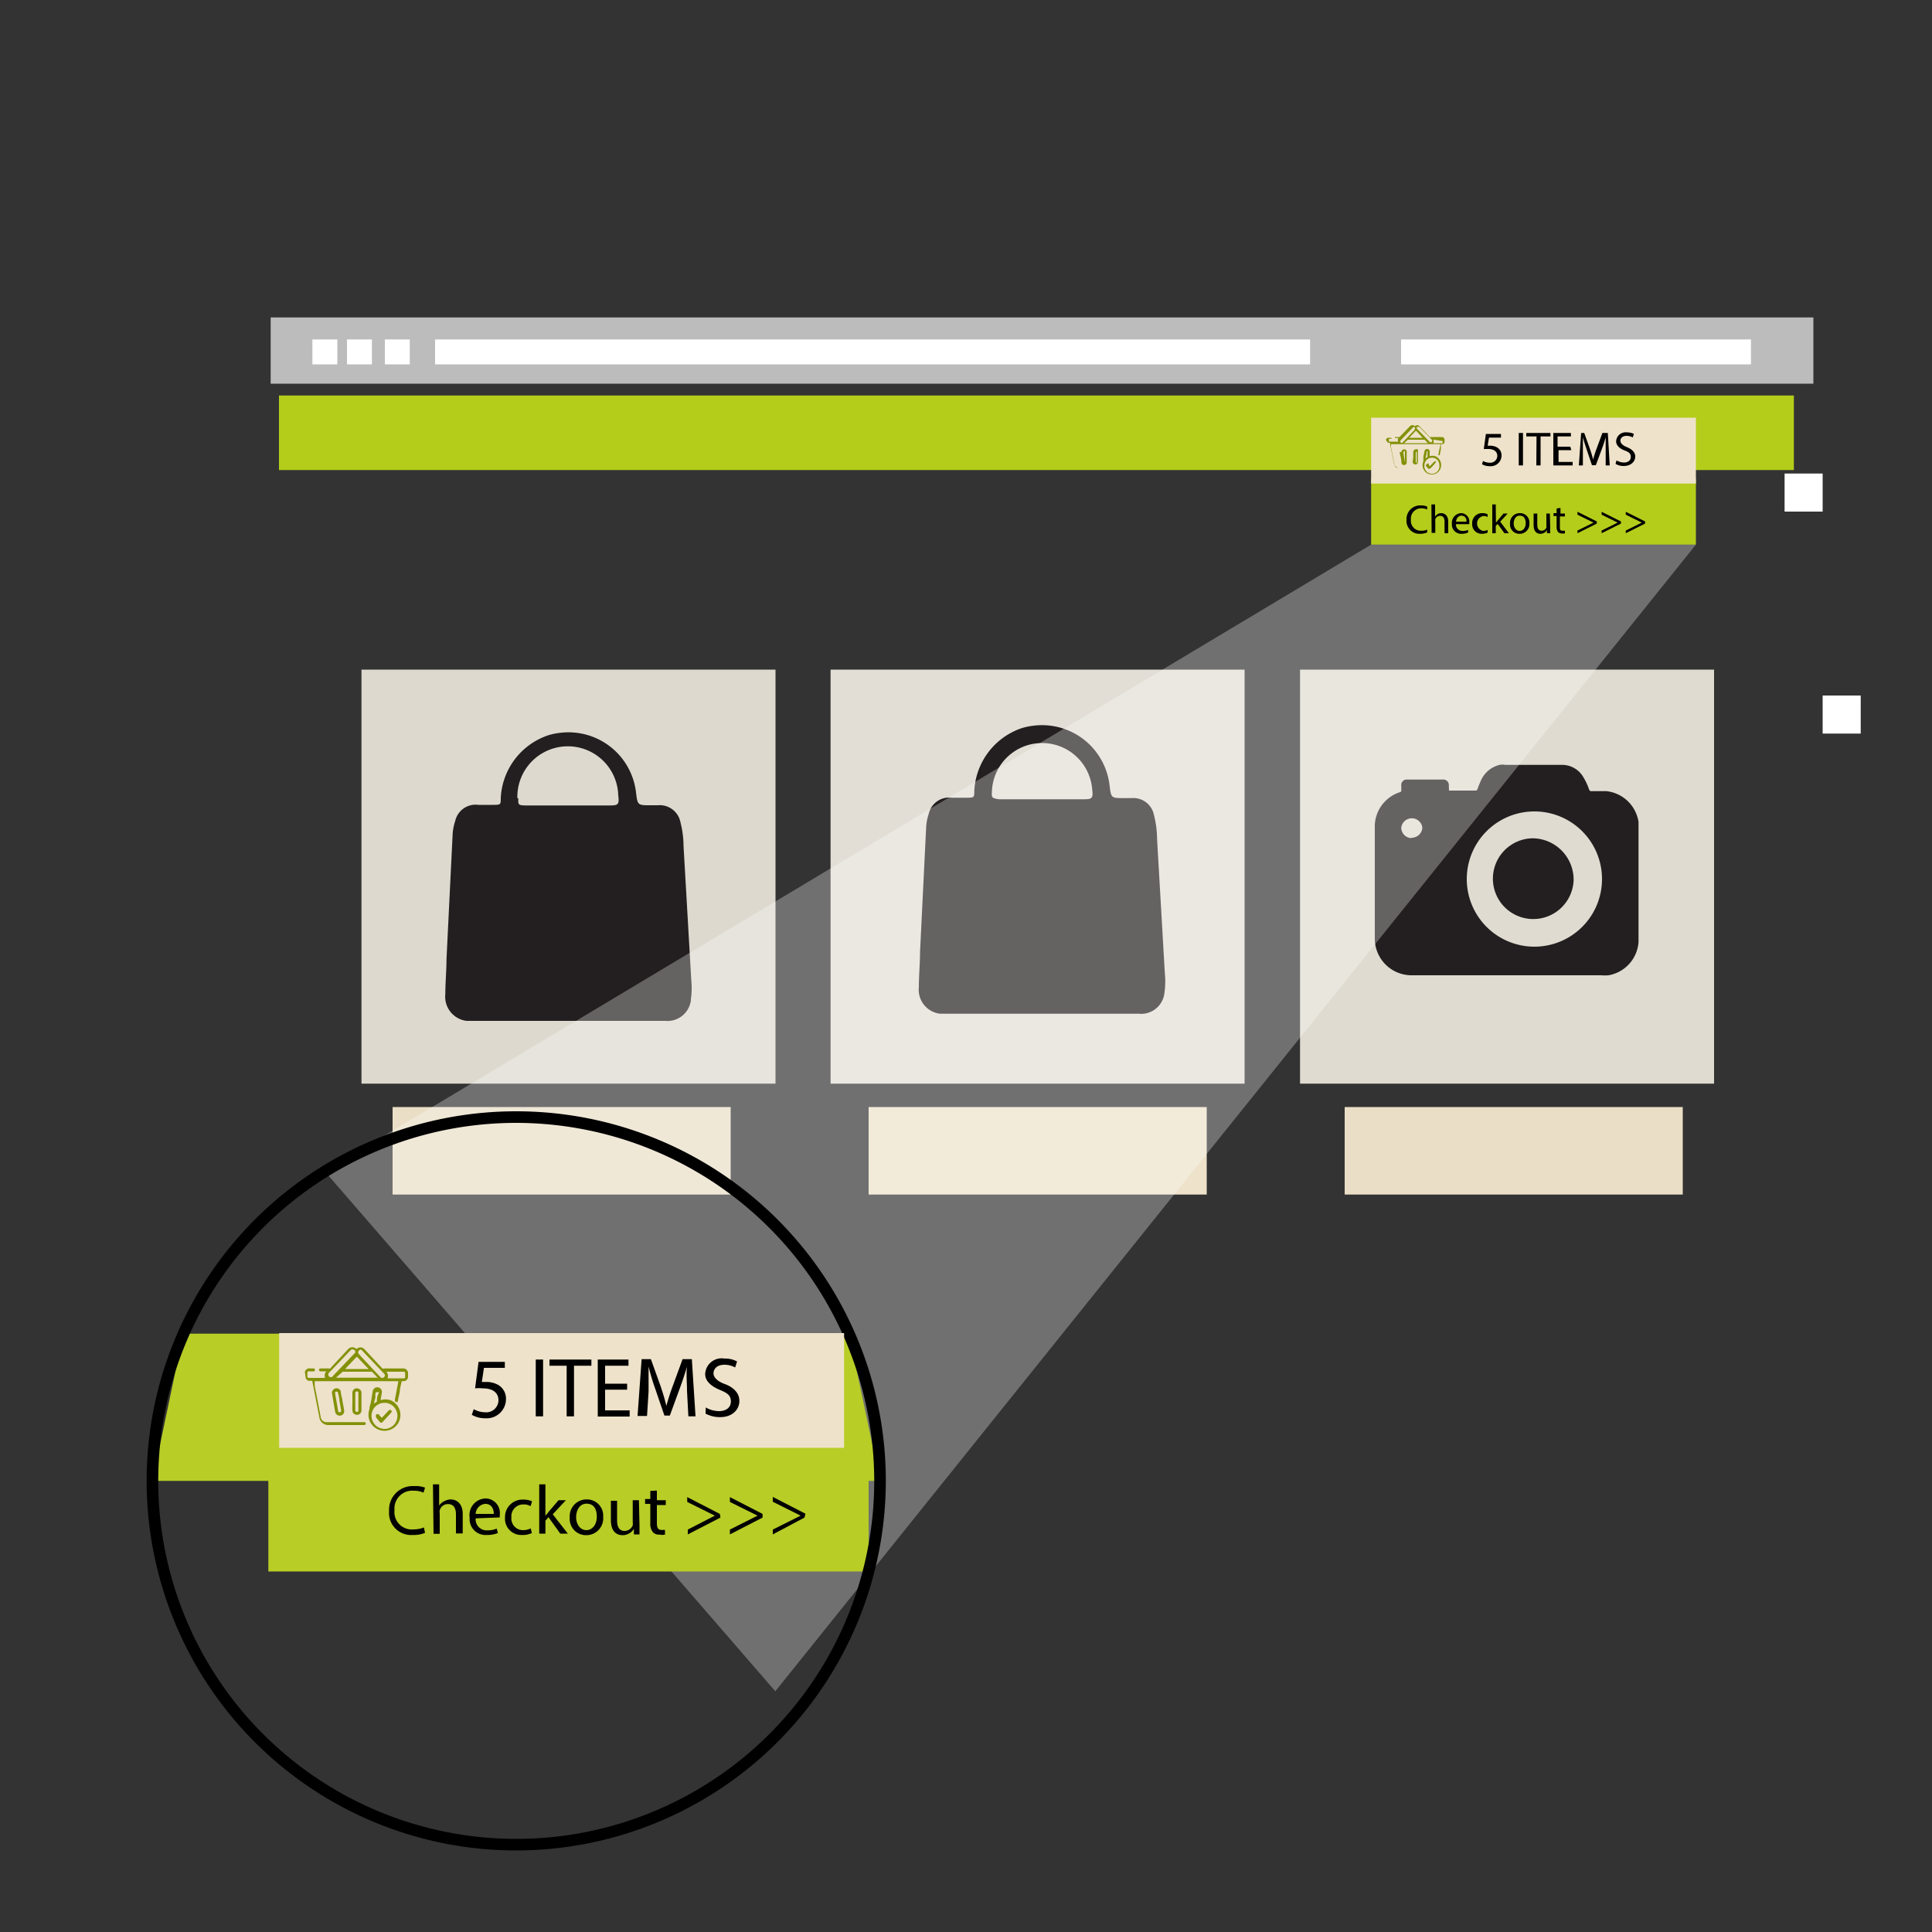
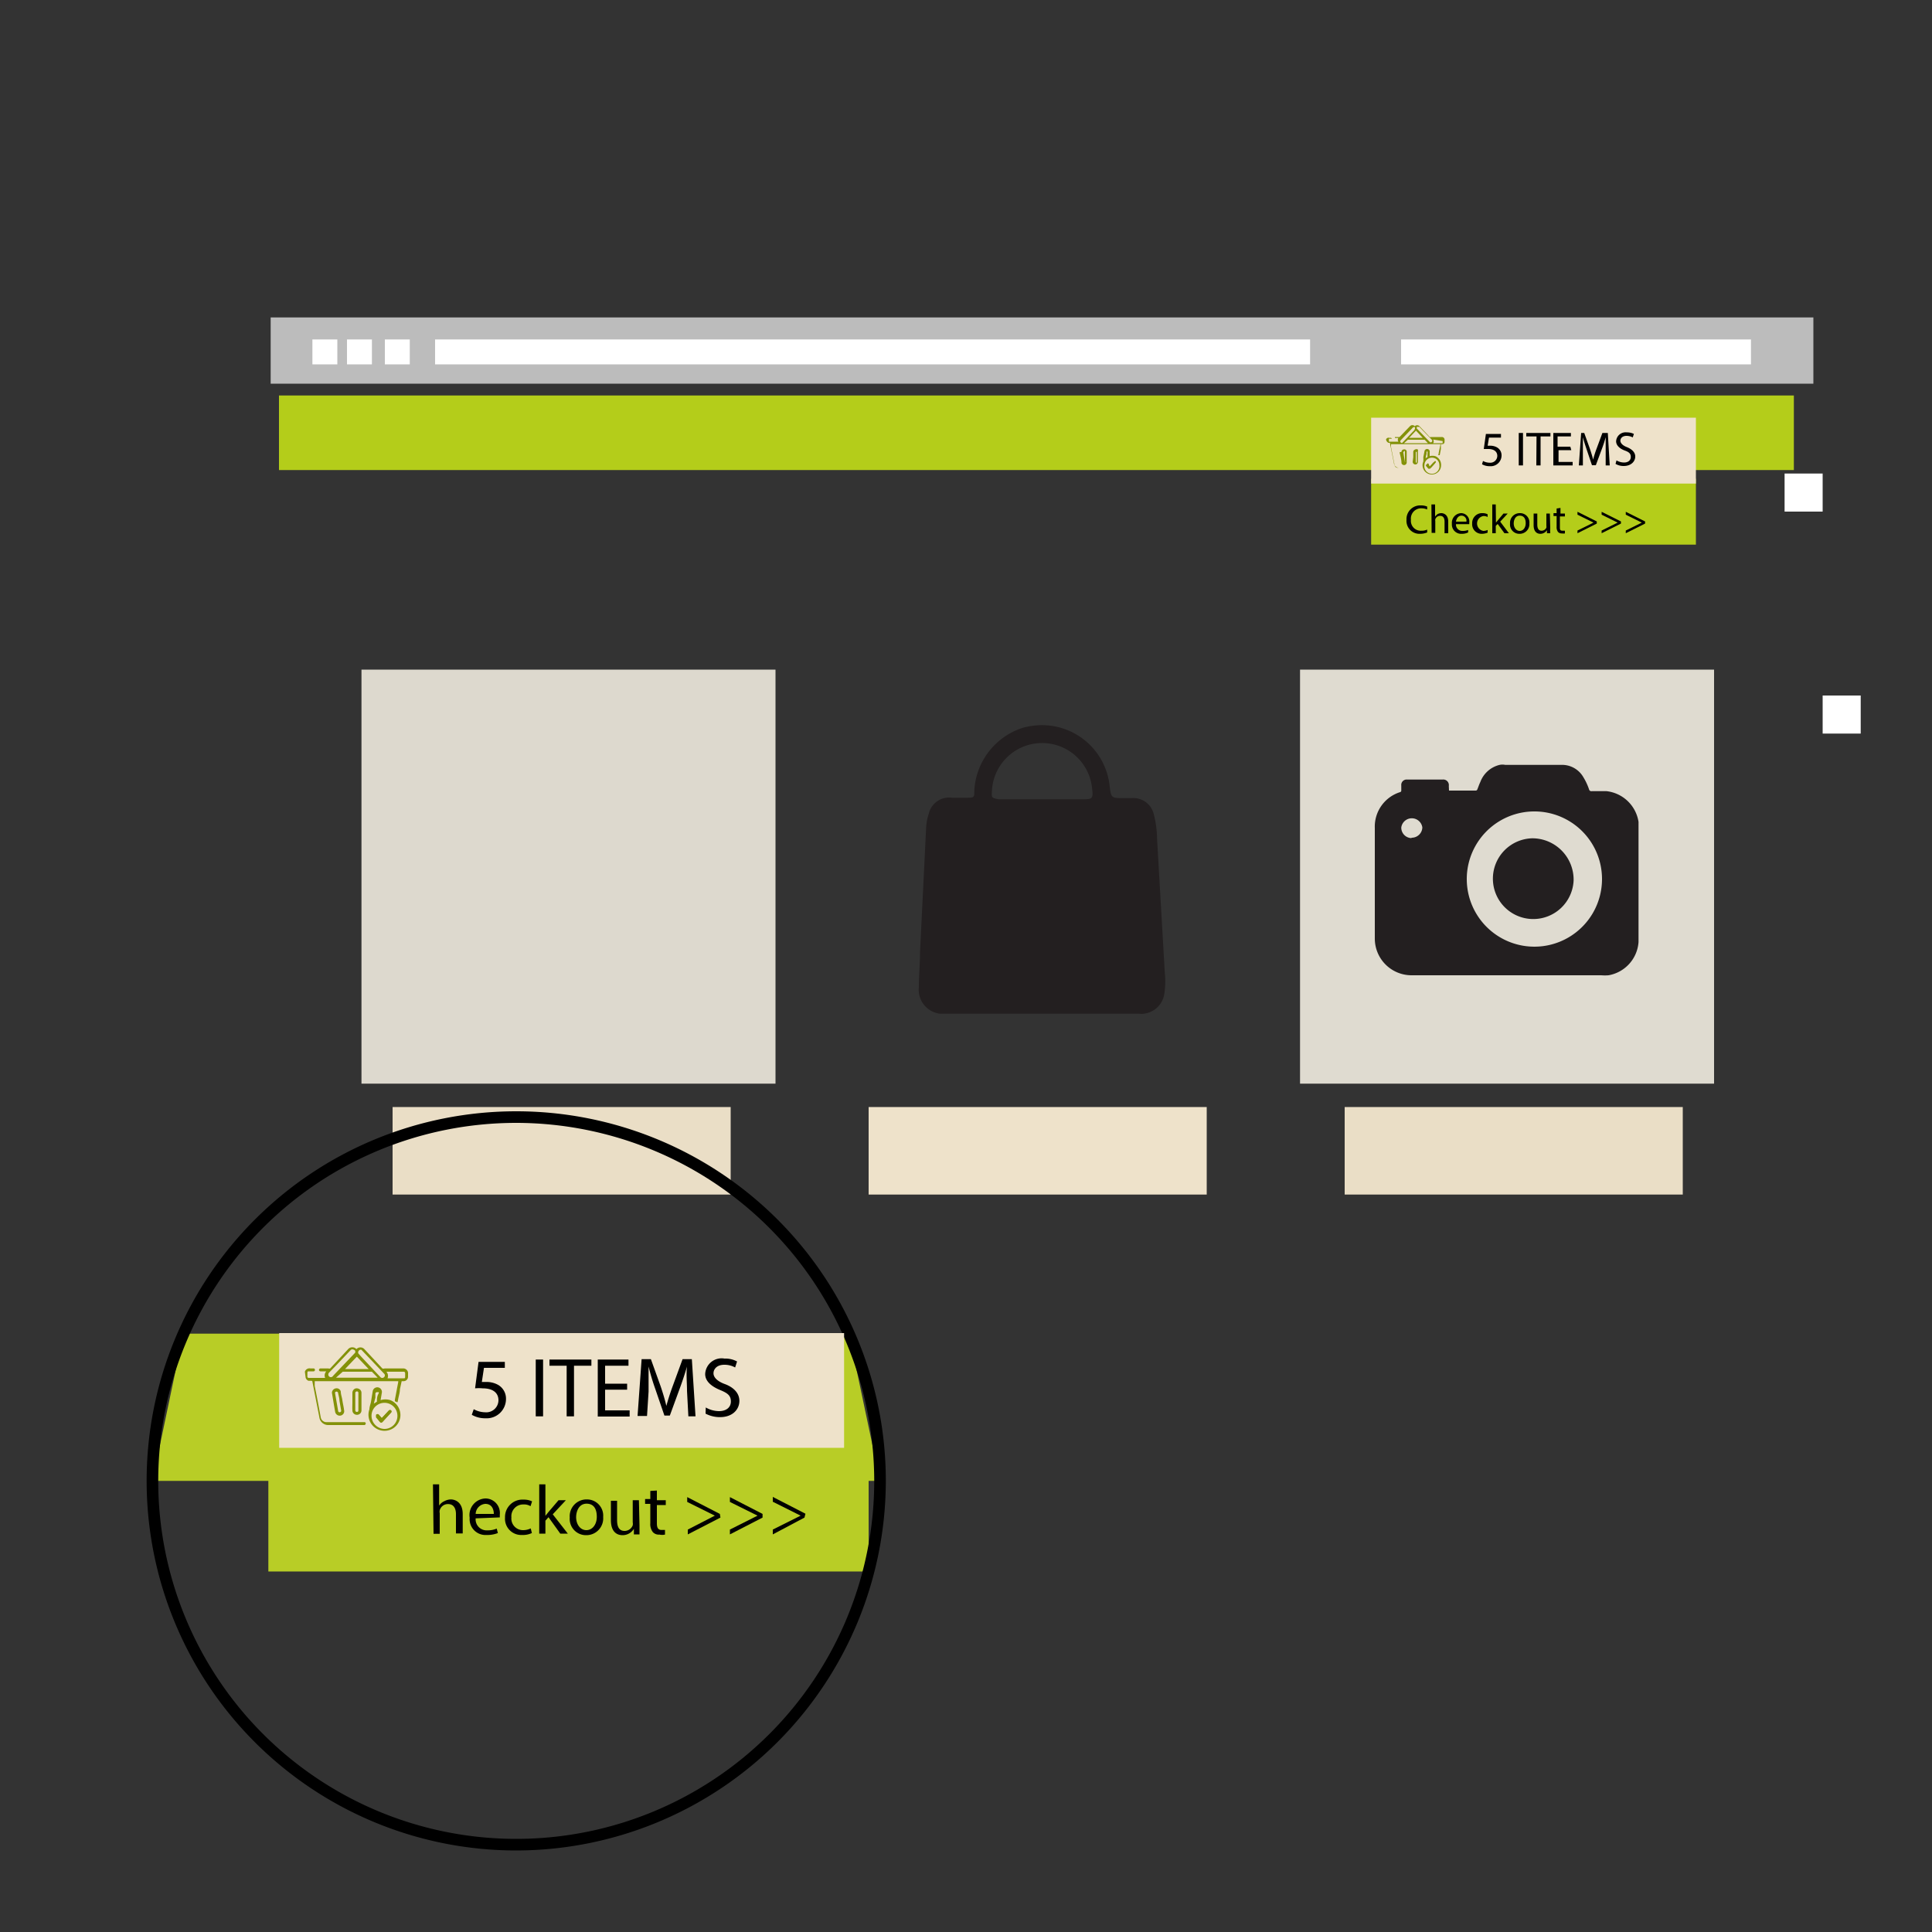
<svg xmlns="http://www.w3.org/2000/svg" id="Layer_1" data-name="Layer 1" viewBox="0 0 100 100">
  <rect x="0" y="0" width="100" height="100" fill="#333333" stroke="none" />
  <defs>
    <style>.cls-1{fill:#fff;}.cls-2{fill:#dfdbd0;}.cls-3{fill:#ddd9ce;}.cls-4{fill:#e2ded5;}.cls-5{fill:#eadec6;}.cls-6{fill:#eee2ca;}.cls-7{fill:#231f20;}.cls-8{fill:#bcbcbc;}.cls-9{fill:#b4cd1a;}.cls-10{fill:#839108;}.cls-11{opacity:0.3;}.cls-12{fill:#b8cd26;}</style>
  </defs>
  <rect class="cls-1" x="92.37" y="24.51" width="1.97" height="1.97" />
  <rect class="cls-1" x="94.34" y="36" width="1.97" height="1.97" />
  <rect class="cls-1" x="85.25" y="24.51" width="1.97" height="1.97" />
  <rect class="cls-2" x="67.29" y="34.66" width="21.43" height="21.43" />
  <rect class="cls-3" x="18.71" y="34.66" width="21.43" height="21.43" />
-   <rect class="cls-4" x="42.99" y="34.66" width="21.43" height="21.43" />
  <rect class="cls-5" x="69.6" y="57.3" width="17.5" height="4.53" />
  <rect class="cls-6" x="44.96" y="57.3" width="17.5" height="4.53" />
  <rect class="cls-5" x="20.32" y="57.3" width="17.5" height="4.53" />
  <path class="cls-7" d="M60.29,50.35q-.2-3.47-.4-6.93a5.12,5.12,0,0,0-.16-1.23,1.09,1.09,0,0,0-1.17-.88h-.38c-.67,0-.67,0-.75-.67a3.52,3.52,0,0,0-3.92-3.08,3.36,3.36,0,0,0-.63.13,3.62,3.62,0,0,0-2.45,3.23c0,.36,0,.37-.41.37h-.75a1.08,1.08,0,0,0-1.2.84,2.69,2.69,0,0,0-.13.64l-.32,6.52c0,.6-.06,1.2-.06,1.8a1.25,1.25,0,0,0,1.1,1.38H58.94a1.21,1.21,0,0,0,1.33-1.07v0A4.17,4.17,0,0,0,60.29,50.35ZM51.34,41a2.6,2.6,0,0,1,5.19-.16c.06.49,0,.53-.46.53H51.69C51.34,41.31,51.32,41.28,51.34,41Z" />
-   <path class="cls-7" d="M35.78,50.72q-.2-3.47-.4-6.93a5.06,5.06,0,0,0-.16-1.23,1.09,1.09,0,0,0-1.17-.88h-.38c-.67,0-.67,0-.75-.67A3.52,3.52,0,0,0,29,37.93a3.36,3.36,0,0,0-.63.13,3.61,3.61,0,0,0-2.45,3.23c0,.36,0,.37-.41.37h-.75a1.08,1.08,0,0,0-1.2.84,2.69,2.69,0,0,0-.13.64l-.32,6.52c0,.6-.06,1.19-.06,1.79a1.26,1.26,0,0,0,1.1,1.39H34.43a1.22,1.22,0,0,0,1.33-1.07v-.05A4.18,4.18,0,0,0,35.78,50.72Zm-9-9.4A2.6,2.6,0,0,1,32,41.16c.06.49,0,.53-.46.53H27.18C26.83,41.68,26.81,41.65,26.83,41.32Z" />
  <path class="cls-7" d="M75,40.92h1.38a.09.09,0,0,0,.09-.07c.05-.12.09-.25.15-.37a1.42,1.42,0,0,1,1-.89.71.71,0,0,1,.29,0H80.8a1.27,1.27,0,0,1,1.15.63,3.11,3.11,0,0,1,.3.64.12.12,0,0,0,.14.09h.76a1.89,1.89,0,0,1,1.66,1.59v6.22a1.88,1.88,0,0,1-1.55,1.72,2.41,2.41,0,0,1-.38,0H73.06a1.9,1.9,0,0,1-1.9-1.9V42.86A1.87,1.87,0,0,1,72.47,41a.08.08,0,0,0,.06-.08v-.26a.28.28,0,0,1,.24-.31h1.89a.29.29,0,0,1,.33.33ZM79.36,42a3.5,3.5,0,1,0,.12,0Zm-6.3,1.36a.55.55,0,0,0,.56-.53h0a.55.55,0,0,0-1.09,0A.54.54,0,0,0,73.06,43.38Z" />
  <path class="cls-7" d="M81.45,45.57a2.09,2.09,0,1,1-2.13-2.18,2.14,2.14,0,0,1,2.13,2.15Z" />
  <rect class="cls-8" x="14.01" y="16.43" width="79.85" height="3.43" />
  <rect class="cls-1" x="22.52" y="17.57" width="45.29" height="1.29" />
  <rect class="cls-1" x="72.52" y="17.57" width="18.11" height="1.29" />
  <rect class="cls-1" x="19.92" y="17.57" width="1.29" height="1.29" />
  <rect class="cls-1" x="17.96" y="17.57" width="1.29" height="1.29" />
  <rect class="cls-1" x="16.17" y="17.57" width="1.29" height="1.29" />
  <rect class="cls-9" x="14.44" y="20.47" width="78.41" height="3.86" />
  <rect class="cls-9" x="70.97" y="24.78" width="16.81" height="3.41" />
  <rect class="cls-6" x="70.97" y="21.62" width="16.81" height="3.41" />
  <path class="cls-10" d="M71.74,22.76a.13.13,0,0,1,.16-.1H72a0,0,0,0,1,.05.05,0,0,0,0,1-.05,0h-.11s0,0,0,.05v.1a0,0,0,0,0,0,0h.49a.17.17,0,0,1,0-.19h-.18a0,0,0,0,1,0-.05,0,0,0,0,1,0,0h.24l0,0,.54-.56a.17.17,0,0,1,.25,0h0a.17.17,0,0,1,.24,0c.18.19.36.37.53.56a.13.13,0,0,0,.08,0h.54a.14.14,0,0,1,.15.16v.08a.12.12,0,0,1-.13.13h-.06c0,.08,0,.17,0,.25l-.06.32s0,0-.06,0,0,0,0-.06.07-.34.1-.51v0H72l0,.15.18.92a.16.16,0,0,0,.18.15H73.5s0,0,0,0,0,0,0,0a0,0,0,0,1,0,0H72.42a.26.26,0,0,1-.27-.23l-.21-1.06a0,0,0,0,0,0,0h-.08s-.07-.05-.09-.09Zm.93.18h1.24l-.17-.18h-.87s0,0,0,0Zm.57-.75s0-.07,0-.08-.06,0-.09,0l-.44.46-.21.22a.08.08,0,0,0,0,.11.06.06,0,0,0,.1,0l0,0,.61-.64S73.23,22.2,73.24,22.19Zm.18-.09a.09.09,0,0,0-.08,0,.1.1,0,0,0,0,.09,1.14,1.14,0,0,1,.11.11l.55.57a.07.07,0,0,0,.11,0,.08.08,0,0,0,0-.11l-.66-.68S73.43,22.11,73.42,22.1Zm.22.56-.35-.37-.35.37Zm.54.09a.17.17,0,0,1,0,.19h.49a0,0,0,0,0,0,0v-.11s0,0,0,0Z" />
  <path class="cls-10" d="M74,23.61a.57.57,0,0,1,.29,0,.49.49,0,0,1,.3.5.48.48,0,1,1-.92-.22,1.43,1.43,0,0,0,0-.22l.06-.31a.14.14,0,0,1,.16-.12.14.14,0,0,1,.11.17C74,23.49,74,23.55,74,23.61Zm.5.46a.38.38,0,0,0-.38-.38.39.39,0,0,0-.39.38.39.39,0,1,0,.77,0Zm-.7-.36.09-.06a0,0,0,0,0,0,0,1.7,1.7,0,0,1,0-.22s0-.06,0-.06-.05,0-.05,0a.5.5,0,0,0,0,.12A1.42,1.42,0,0,0,73.79,23.71Z" />
  <path class="cls-10" d="M72.54,23.39a.13.13,0,0,1,.13-.13.12.12,0,0,1,.14.1c0,.08,0,.16,0,.25s0,.2,0,.3a.14.14,0,0,1-.11.16.14.14,0,0,1-.16-.1c0-.19-.06-.38-.1-.56Zm.09,0h0l.09.53a.05.05,0,0,0,0,0,.05.05,0,0,0,0-.06c0-.1,0-.2,0-.3a1.85,1.85,0,0,1,0-.23.05.05,0,0,0,0,0A0,0,0,0,0,72.63,23.4Z" />
  <path class="cls-10" d="M73.15,23.66V23.4a.13.13,0,0,1,.09-.13.14.14,0,0,1,.15,0,.16.16,0,0,1,0,.09v.54a.13.13,0,0,1-.13.14.14.14,0,0,1-.14-.14Zm.18,0v-.27a0,0,0,0,0,0,0,0,0,0,0,0-.05,0v.53h0a0,0,0,0,0,.05.05,0,0,0,0,0,0-.05v-.27Z" />
  <path class="cls-10" d="M74,24.15,73.94,24a.05.05,0,0,0-.07,0,.06.06,0,0,0,0,.08l.11.13s0,0,.09,0l.19-.21.06-.07s0-.05,0-.06a0,0,0,0,0-.06,0l0,0Z" />
  <path class="cls-10" d="M74,24.15l.21-.23,0,0a0,0,0,0,1,.06,0s0,0,0,.06l-.06.07-.19.21s-.06,0-.09,0l-.11-.13a.06.06,0,0,1,0-.08.05.05,0,0,1,.07,0Z" />
  <path d="M77.69,22.65h-.62l-.07.42h.14a.7.7,0,0,1,.35.09.47.47,0,0,1,.23.42.56.56,0,0,1-.61.55.77.77,0,0,1-.4-.1l.05-.17a.74.74,0,0,0,.35.09.36.36,0,0,0,.39-.35c0-.21-.15-.36-.47-.36l-.23,0,.11-.78h.78Z" />
  <path d="M78.83,22.41v1.68h-.22V22.41Z" />
  <path d="M79.53,22.59H79v-.18h1.25v.18h-.51v1.5h-.22Z" />
  <path d="M81.33,23.3h-.66v.61h.73v.18h-1V22.41h.91v.18h-.69v.53h.66Z" />
  <path d="M83.11,23.35c0-.23,0-.51,0-.72h0a6.72,6.72,0,0,1-.21.64l-.3.81H82.4l-.27-.8c-.08-.24-.15-.45-.2-.65h0c0,.21,0,.49,0,.74l0,.72h-.21l.12-1.68H82l.29.81c.07.21.13.4.17.57h0a5.13,5.13,0,0,1,.18-.57l.3-.81h.28l.1,1.68h-.21Z" />
  <path d="M83.67,23.83a.78.78,0,0,0,.39.11c.22,0,.35-.12.35-.29s-.09-.25-.31-.33-.45-.24-.45-.48a.49.49,0,0,1,.55-.46.81.81,0,0,1,.37.08l-.06.18a.7.7,0,0,0-.32-.08c-.23,0-.32.14-.32.25s.1.24.33.33.44.25.44.49-.2.49-.6.49a.81.81,0,0,1-.42-.11Z" />
  <path d="M73.87,27.56a1,1,0,0,1-.37.07.67.67,0,0,1-.7-.72.71.71,0,0,1,.74-.75.82.82,0,0,1,.33.06l0,.15a.74.74,0,0,0-.29-.06.53.53,0,0,0-.55.59.51.51,0,0,0,.54.57.64.64,0,0,0,.3-.06Z" />
  <path d="M74.09,26.11h.19v.63h0a.53.53,0,0,1,.13-.13.41.41,0,0,1,.19-.05c.14,0,.36.09.36.44v.6h-.19V27c0-.17-.06-.3-.23-.3a.26.26,0,0,0-.25.18.25.25,0,0,0,0,.09v.61h-.19Z" />
  <path d="M75.36,27.13a.33.33,0,0,0,.35.35.67.67,0,0,0,.28-.05l0,.13a.74.74,0,0,1-.33.07.48.48,0,0,1-.51-.52.5.5,0,0,1,.48-.55.43.43,0,0,1,.42.48v.09ZM75.9,27a.26.26,0,0,0-.25-.31c-.19,0-.27.18-.29.31Z" />
  <path d="M77,27.57a.81.81,0,0,1-.3.06.49.49,0,0,1-.5-.53.51.51,0,0,1,.54-.54.55.55,0,0,1,.26.06l0,.14a.42.42,0,0,0-.22-.05.39.39,0,0,0,0,.77.55.55,0,0,0,.22-.05Z" />
  <path d="M77.43,27.05h0l.09-.11.3-.36h.22l-.39.42.45.6h-.23l-.35-.48-.1.1v.38h-.18V26.11h.18Z" />
  <path d="M79.16,27.09a.5.5,0,0,1-.51.54.48.48,0,0,1-.49-.53.5.5,0,0,1,.51-.54A.48.48,0,0,1,79.16,27.09Zm-.81,0c0,.22.13.39.31.39s.31-.17.31-.4-.09-.39-.31-.39S78.35,26.9,78.35,27.1Z" />
  <path d="M80.24,27.33a2.26,2.26,0,0,0,0,.27h-.17v-.16h0a.4.4,0,0,1-.34.19c-.16,0-.35-.09-.35-.45v-.6h.19v.57c0,.19.06.32.22.32a.27.27,0,0,0,.25-.16.36.36,0,0,0,0-.1v-.63h.18Z" />
  <path d="M80.77,26.29v.29H81v.15h-.26v.55c0,.12,0,.19.14.19H81v.14a.5.5,0,0,1-.16,0,.25.25,0,0,1-.2-.08.41.41,0,0,1-.07-.27v-.55h-.16v-.15h.16v-.24Z" />
  <path d="M82.65,27.1l-1,.5v-.14l.83-.41h0l-.83-.41v-.15l1,.5Z" />
  <path d="M83.9,27.1l-1,.5v-.14l.83-.41h0l-.83-.41v-.15l1,.5Z" />
  <path d="M85.15,27.1l-1,.5v-.14l.83-.41h0l-.83-.41v-.15l1,.5Z" />
  <g class="cls-11">
-     <polygon class="cls-1" points="70.97 28.19 16.81 60.63 40.13 87.54 87.78 28.19 70.97 28.19" />
-   </g>
+     </g>
  <polygon class="cls-12" points="9.49 69.03 7.89 76.65 45.55 76.65 43.94 69.03 9.49 69.03" />
  <rect class="cls-12" x="13.89" y="74.25" width="31.07" height="7.09" />
  <path d="M26.72,95.78A19.13,19.13,0,1,1,45.85,76.65,19.15,19.15,0,0,1,26.72,95.78Zm0-37.66A18.53,18.53,0,1,0,45.25,76.65,18.55,18.55,0,0,0,26.72,58.12Z" />
  <rect class="cls-6" x="14.45" y="69" width="29.24" height="5.94" />
  <path class="cls-10" d="M15.78,71a.25.25,0,0,1,.29-.17h.15a.07.07,0,0,1,.08.08.07.07,0,0,1-.08.07H16c-.07,0-.09,0-.09.1v.16a.07.07,0,0,0,.07.08h.85a.31.31,0,0,1,.06-.34H16.6a.08.08,0,0,1-.09-.07.08.08,0,0,1,.09-.08H17a.11.11,0,0,0,.09,0l.93-1a.29.29,0,0,1,.43,0h0a.28.28,0,0,1,.41,0l.93,1a.17.17,0,0,0,.12,0h.94a.25.25,0,0,1,.27.28v.15a.23.23,0,0,1-.23.23h-.1l-.09.42c0,.18-.07.37-.1.56s-.05.09-.1.08-.07,0-.06-.11c.06-.3.11-.59.17-.89a.13.13,0,0,0,0-.06H16.29c0,.08,0,.17,0,.25.11.54.21,1.07.31,1.61a.3.3,0,0,0,.32.26h1.95s.06,0,.06.07a.08.08,0,0,1-.07.08H17a.46.46,0,0,1-.47-.4l-.36-1.84s0-.05-.05-.05h-.15a.24.24,0,0,1-.15-.16Zm1.61.31h2.16l-.3-.31-.05,0H17.74l0,0Zm1-1.3c0-.08,0-.12-.07-.14a.13.13,0,0,0-.16,0l-.76.8-.37.38a.14.14,0,0,0,0,.19.13.13,0,0,0,.19,0l.05-.06,1.07-1.12A.25.25,0,0,0,18.39,70Zm.31-.15a.14.14,0,0,0-.14.07.12.12,0,0,0,0,.14l.19.21.94,1a.13.13,0,0,0,.19,0,.12.12,0,0,0,0-.18l-1.14-1.2Zm.38,1-.61-.64-.61.64ZM20,71a.33.33,0,0,1,.06.34h.84c.05,0,.07,0,.07-.08v-.18s0-.08-.07-.08Z" />
  <path class="cls-10" d="M19.7,72.47a.85.85,0,0,1,.5,0,.83.83,0,0,1,.52.87.82.82,0,0,1-.7.71.83.83,0,0,1-.9-1.1c0-.12.05-.25.08-.38l.09-.55a.24.24,0,1,1,.47.09Zm.87.81a.67.67,0,0,0-1.34,0,.68.68,0,0,0,.67.68A.67.67,0,0,0,20.57,73.28Zm-1.22-.63.16-.1a.08.08,0,0,0,0,0c0-.13,0-.26.07-.39s0-.1-.06-.1a.08.08,0,0,0-.09.07c0,.07,0,.14,0,.21Z" />
  <path class="cls-10" d="M17.18,72.09a.24.24,0,0,1,.21-.23.22.22,0,0,1,.25.17c0,.15.06.29.08.44s.07.35.09.52a.23.23,0,0,1-.18.28.24.24,0,0,1-.28-.18c-.06-.32-.11-.65-.17-1Zm.16,0h0c.05.31.11.62.16.93a.08.08,0,1,0,.16,0l-.09-.52c0-.14-.05-.27-.07-.4a.08.08,0,0,0-.09-.07A.07.07,0,0,0,17.34,72.1Z" />
  <path class="cls-10" d="M18.24,72.56c0-.15,0-.31,0-.46a.24.24,0,0,1,.15-.23.26.26,0,0,1,.26.07.23.23,0,0,1,.06.16V73a.23.23,0,0,1-.24.23.23.23,0,0,1-.23-.24C18.23,72.88,18.24,72.72,18.24,72.56Zm.31,0v-.47a.07.07,0,0,0-.08-.07.08.08,0,0,0-.08.07V73s0,.08.08.08a.07.07,0,0,0,.08-.08v-.47Z" />
  <path class="cls-10" d="M19.76,73.4l-.15-.18a.09.09,0,0,0-.13,0s0,.08,0,.13l.19.23c.05.07.09.07.15,0l.33-.36.11-.12a.08.08,0,0,0-.11-.11l0,0Z" />
  <path class="cls-10" d="M19.76,73.4l.37-.4,0,0a.08.08,0,0,1,.11.11l-.11.12-.33.36c-.06.06-.1.06-.15,0l-.19-.23s0-.1,0-.13a.09.09,0,0,1,.13,0Z" />
  <path d="M26.13,70.8H25.05l-.11.73.23,0a1.23,1.23,0,0,1,.61.15.82.82,0,0,1,.41.73,1,1,0,0,1-1.06,1,1.38,1.38,0,0,1-.71-.18l.1-.29a1.27,1.27,0,0,0,.6.16.63.63,0,0,0,.68-.62c0-.36-.25-.62-.82-.62a2.06,2.06,0,0,0-.39,0l.18-1.37h1.36Z" />
  <path d="M28.11,70.37v2.94h-.38V70.37Z" />
  <path d="M29.33,70.69h-.89v-.32h2.17v.32h-.9v2.62h-.38Z" />
  <path d="M32.46,71.93H31.32V73h1.27v.32H30.94V70.37h1.59v.32H31.32v.93h1.14Z" />
  <path d="M35.56,72c0-.41-.05-.9,0-1.27h0c-.1.34-.22.71-.37,1.12l-.52,1.42h-.28l-.48-1.4a11.67,11.67,0,0,1-.34-1.14h0c0,.37,0,.86,0,1.3l-.08,1.26H33l.21-2.94h.48l.51,1.42c.12.36.22.69.29,1h0c.08-.29.18-.62.32-1l.52-1.42h.48L36,73.31h-.37Z" />
  <path d="M36.53,72.85a1.4,1.4,0,0,0,.68.19c.39,0,.62-.2.62-.5s-.16-.43-.55-.59-.78-.42-.78-.83a.85.85,0,0,1,1-.8,1.26,1.26,0,0,1,.65.15l-.1.31a1.13,1.13,0,0,0-.56-.14c-.4,0-.56.24-.56.44s.18.41.59.56.75.44.75.87-.34.84-1,.84a1.59,1.59,0,0,1-.75-.18Z" />
-   <path d="M22,79.34a1.55,1.55,0,0,1-.65.11,1.14,1.14,0,0,1-1.21-1.24,1.22,1.22,0,0,1,1.28-1.29A1.42,1.42,0,0,1,22,77l-.08.26a1.13,1.13,0,0,0-.5-.1.92.92,0,0,0-1,1,.9.9,0,0,0,1,1,1.34,1.34,0,0,0,.52-.1Z" />
  <path d="M22.41,76.83h.32v1.1h0A.63.63,0,0,1,23,77.7a.74.74,0,0,1,.33-.09c.24,0,.62.15.62.76v1H23.6v-1c0-.28-.11-.52-.41-.52a.44.44,0,0,0-.43.32.33.33,0,0,0,0,.15v1.07h-.32Z" />
  <path d="M24.62,78.59a.57.57,0,0,0,.61.62,1.17,1.17,0,0,0,.48-.09l.06.23a1.49,1.49,0,0,1-.59.1.82.82,0,0,1-.87-.89.86.86,0,0,1,.83-1,.75.75,0,0,1,.73.83c0,.07,0,.12,0,.15Zm.94-.23c0-.2-.08-.52-.44-.52a.54.54,0,0,0-.5.52Z" />
  <path d="M27.53,79.35a1.09,1.09,0,0,1-.51.1.84.84,0,0,1-.88-.9.9.9,0,0,1,.95-.93,1,1,0,0,1,.45.09l-.08.25a.64.64,0,0,0-.37-.09.61.61,0,0,0-.62.67.6.6,0,0,0,.61.66.89.89,0,0,0,.39-.09Z" />
  <path d="M28.23,78.46h0l.16-.2.52-.61h.38l-.68.73.78,1H29l-.61-.85-.16.18v.67h-.32V76.83h.32Z" />
  <path d="M31.22,78.52a.87.87,0,0,1-.88.94.84.84,0,0,1-.85-.91.87.87,0,0,1,.88-.94A.84.84,0,0,1,31.22,78.52Zm-1.4,0c0,.39.22.68.53.68s.54-.29.54-.69-.15-.68-.53-.68S29.82,78.2,29.82,78.54Z" />
  <path d="M33.1,78.94c0,.18,0,.34,0,.48h-.29v-.29h0a.68.68,0,0,1-.59.33c-.27,0-.6-.15-.6-.78v-1h.32v1c0,.34.1.56.39.56a.45.45,0,0,0,.42-.29.45.45,0,0,0,0-.16V77.65h.32Z" />
  <path d="M34,77.15v.5h.46v.25H34v.95c0,.22.06.34.24.34l.18,0,0,.24a.71.71,0,0,1-.29,0,.41.41,0,0,1-.34-.13.67.67,0,0,1-.13-.46v-1h-.27v-.25h.27v-.42Z" />
  <path d="M37.29,78.55l-1.69.87v-.25L37,78.45h0l-1.43-.71v-.25l1.69.87Z" />
  <path d="M39.47,78.55l-1.69.87v-.25l1.43-.72h0l-1.43-.71v-.25l1.69.87Z" />
  <path d="M41.64,78.55,40,79.42v-.25l1.44-.72h0L40,77.73v-.25l1.69.87Z" />
</svg>